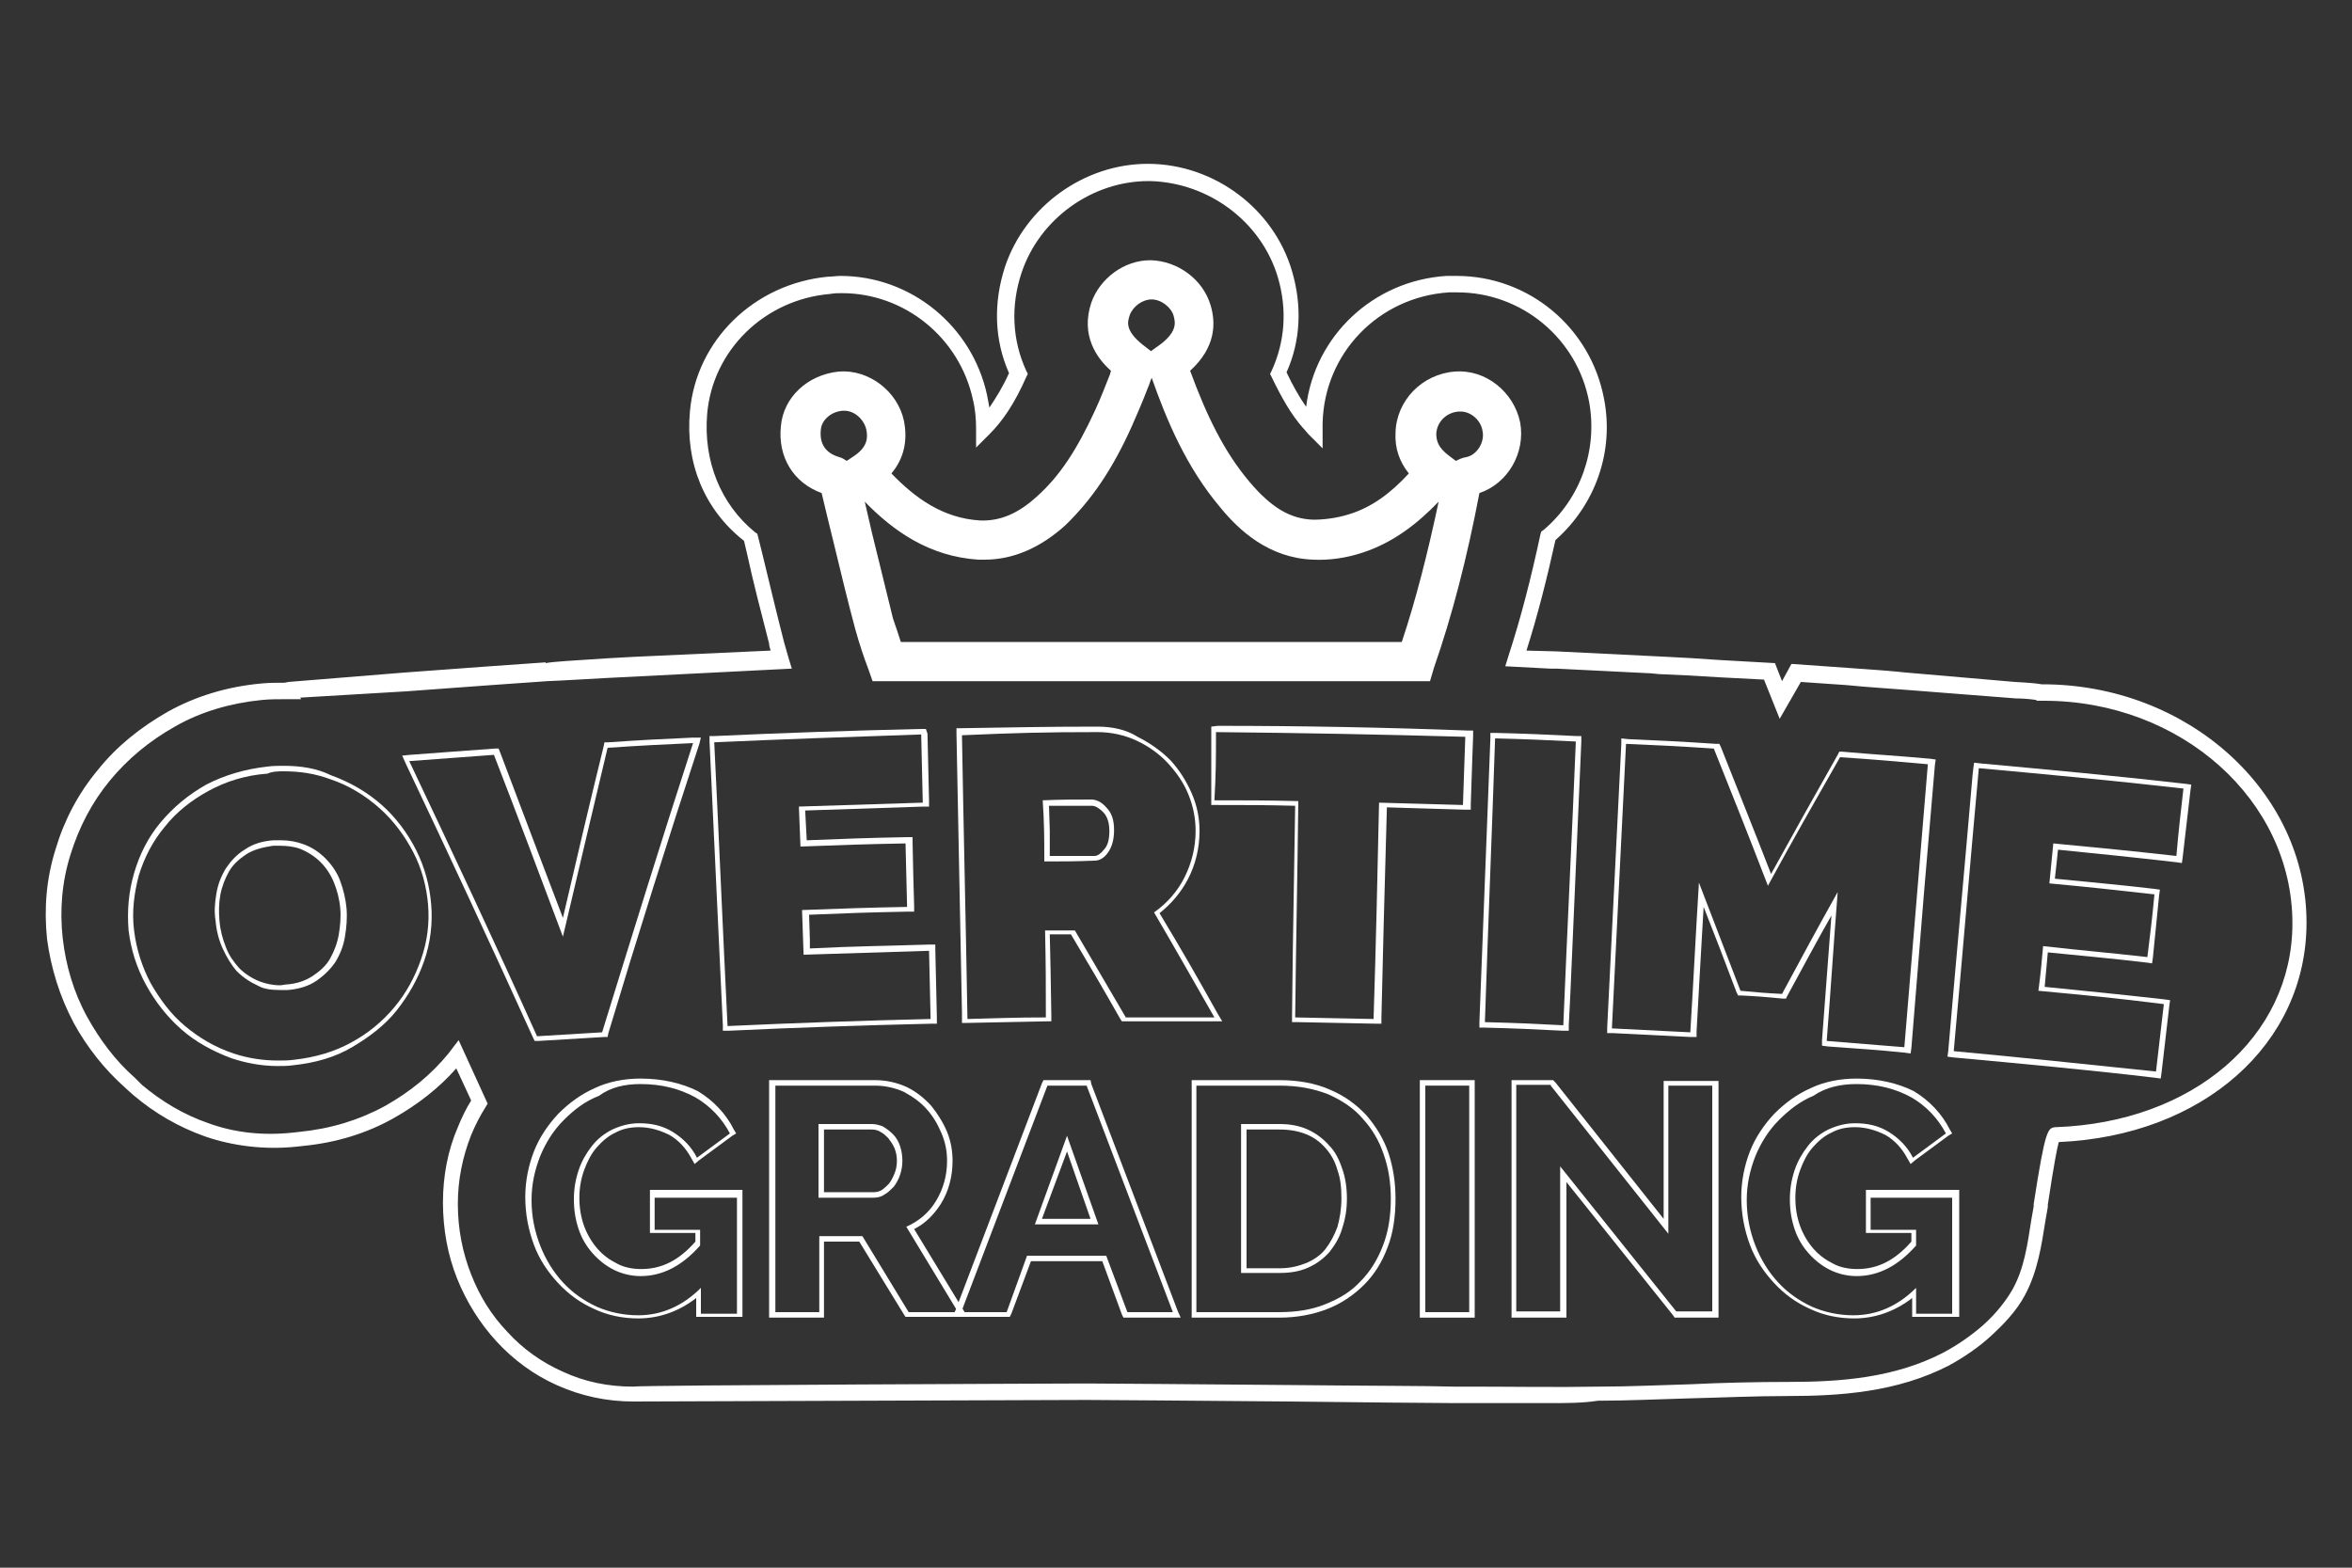
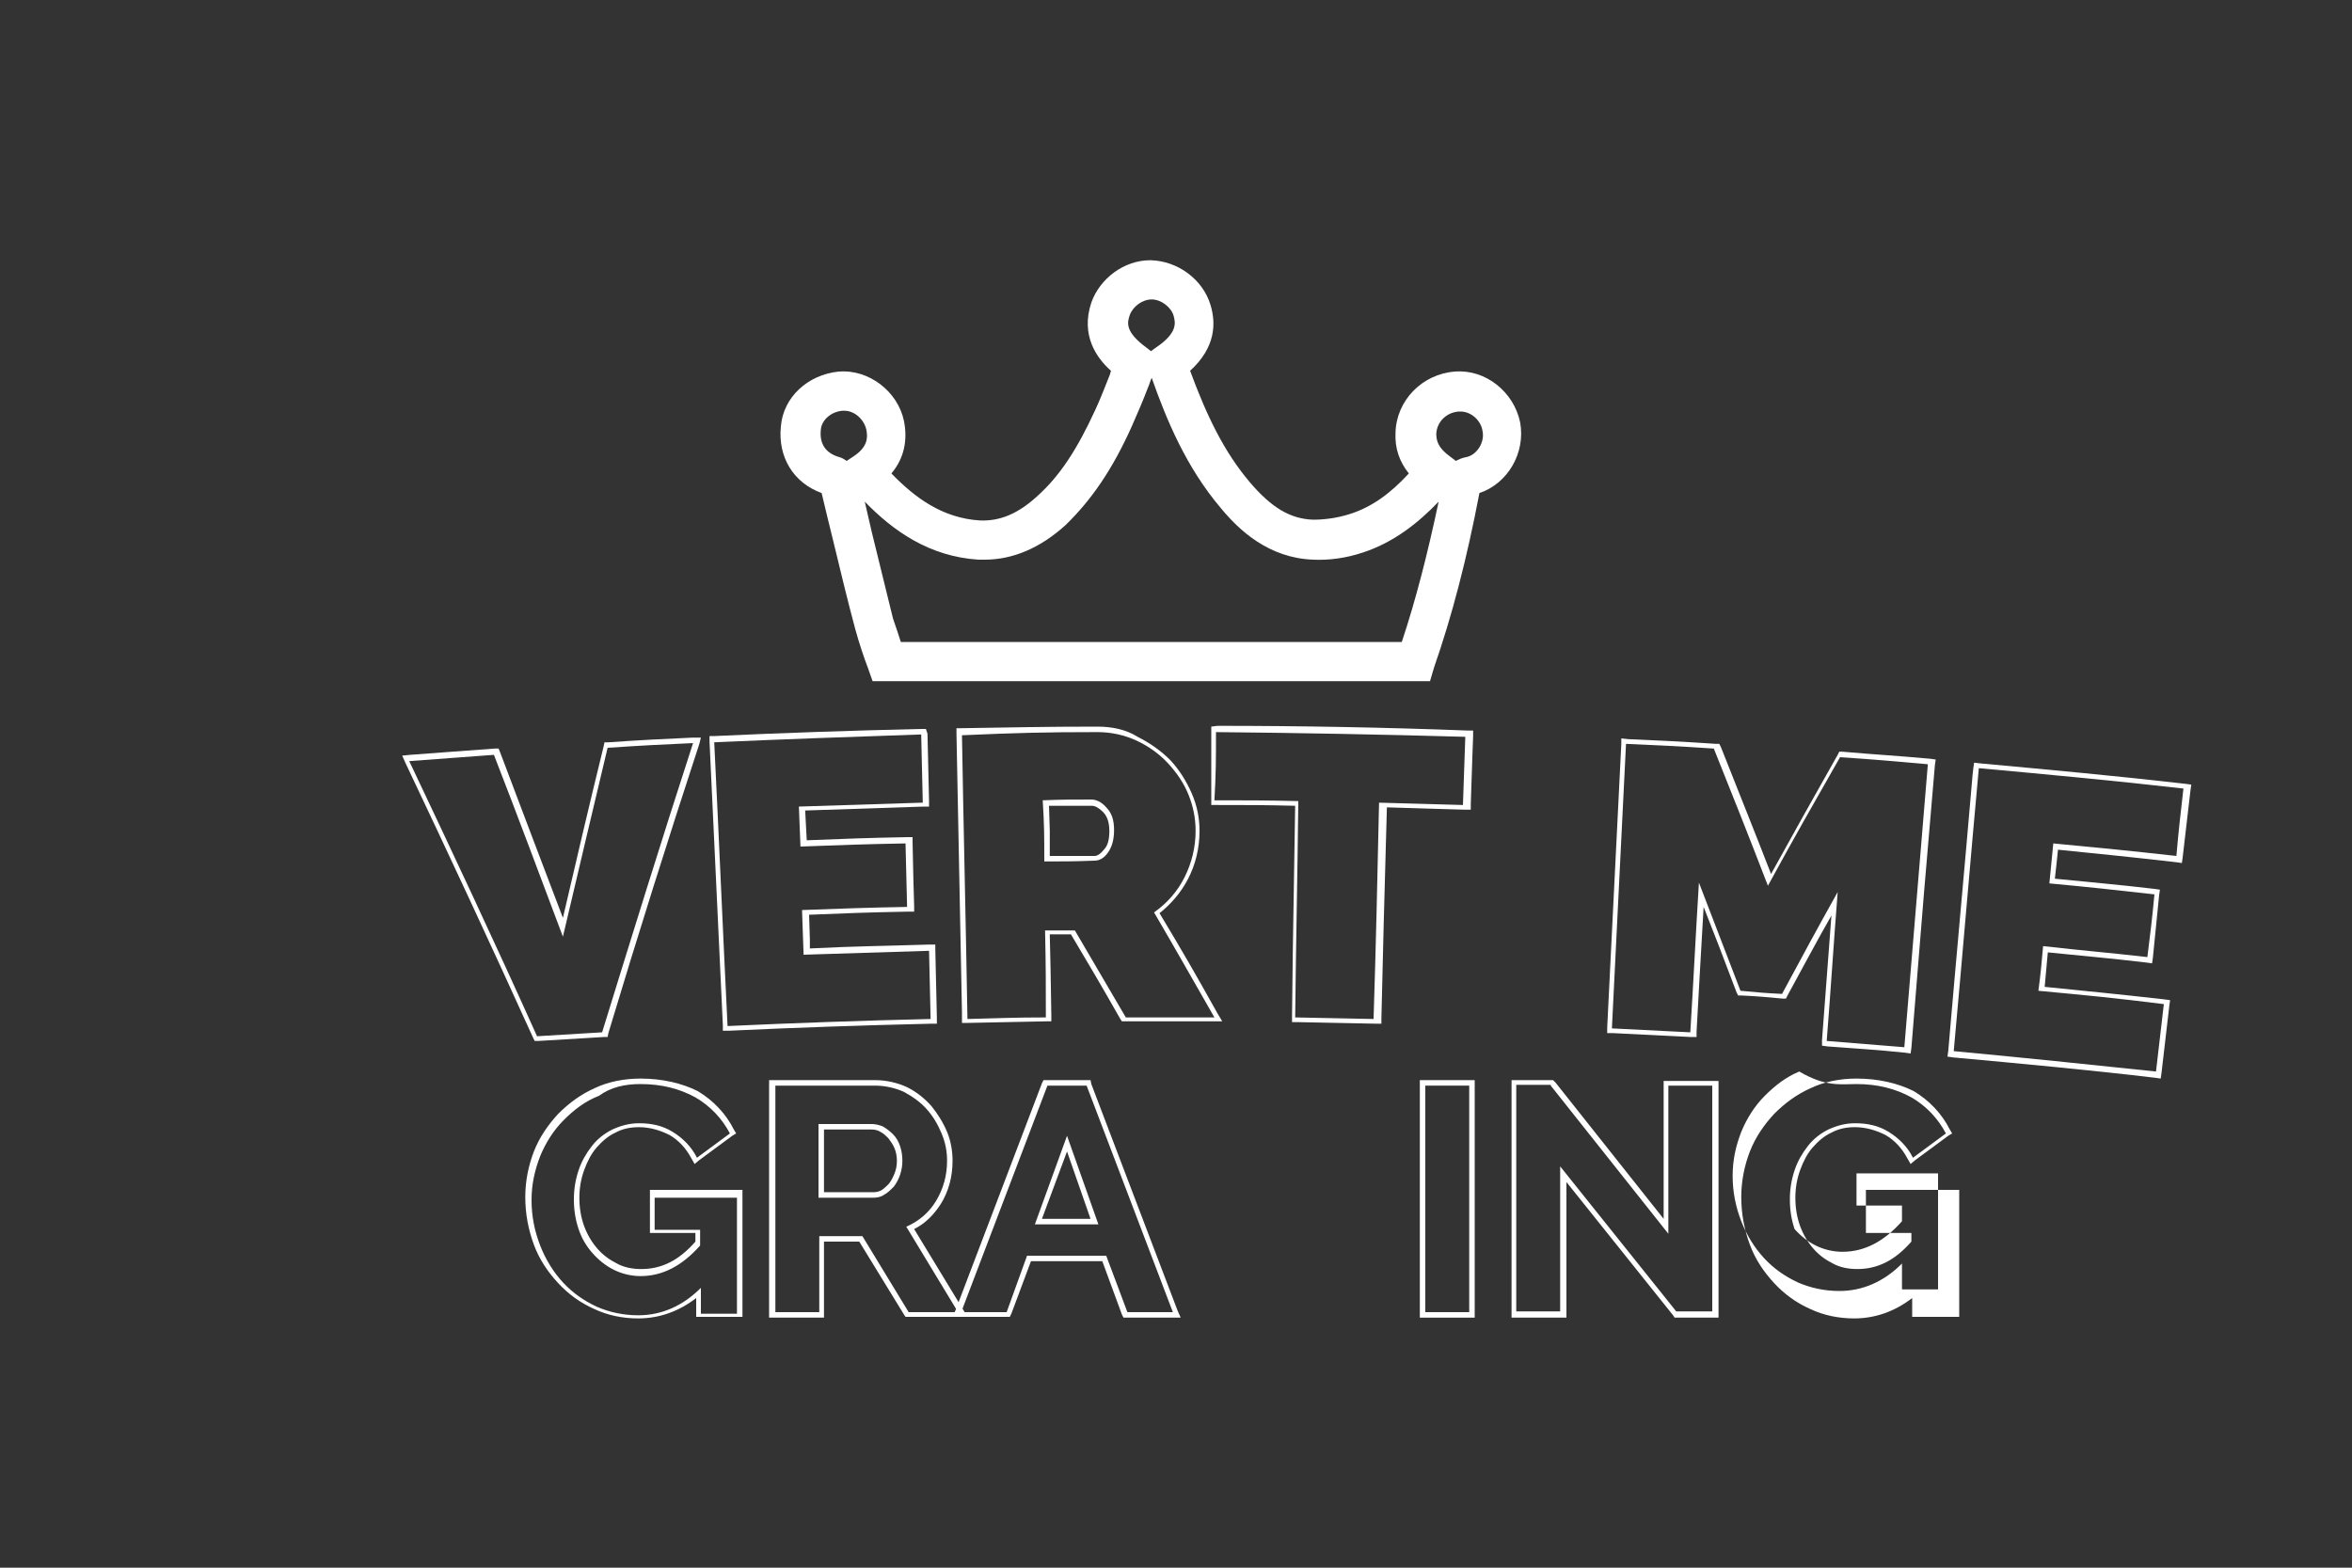
<svg xmlns="http://www.w3.org/2000/svg" version="1.1" id="Layer_2" x="0px" y="0px" viewBox="0 0 300 200" style="enable-background:new 0 0 300 200;" xml:space="preserve">
  <rect x="0" y="0" width="300" height="200" fill="#333333" stroke="none" />
  <style type="text/css"> .st0{fill:#FFFFFF;} </style>
  <g>
    <g>
-       <path class="st0" d="M197.9,179c-3.6,0-7.2,0-10.7,0l-1.9,0c-2.9,0-11.5-0.1-20.7-0.2c-11.9-0.1-24.2-0.2-26-0.2 c-0.6,0-56.9,0.2-57.8,0.2c-3.4,0-6.7-0.7-9.8-2.1c-2.9-1.3-5.5-3.2-7.7-5.6c-2.1-2.3-3.8-5-5-8c-1.2-3-1.8-6.3-1.8-9.7 c0-3.3,0.6-6.6,1.9-9.6c0.5-1.2,1-2.3,1.7-3.4l-1.9-4.1c-2.2,2.5-4.9,4.6-7.9,6.3c-3.5,2-7.5,3.2-11.7,3.6l-0.9,0.1 c-4,0.4-8-0.1-11.5-1.3c-3.4-1.2-6.5-3-9.2-5.3c-0.3-0.3-0.7-0.6-1-0.9c-2.7-2.4-4.9-5.2-6.6-8.3c-1.8-3.4-2.9-7-3.4-10.7 c-0.4-3.9-0.1-7.7,1.1-11.5c1.1-3.7,2.9-7.1,5.4-10.1c2.4-3,5.4-5.4,8.9-7.4c3.6-2,7.6-3.2,11.9-3.6c1-0.1,2-0.1,3-0.1l0.5-0.1 l14.8-1.2c4.3-0.3,6.6-0.5,10.9-0.8l7.1-0.5l0,0.1c1-0.2,3.2-0.3,7.6-0.6l3.6-0.2l17.5-0.8c-0.1-0.3-0.2-0.6-0.2-0.9 c-1-3.9-2-7.7-2.8-11.4l-0.4-1.7C89.8,65,87.4,59,88,52.5c0.8-9.1,8.2-16.3,17.6-17.2c0.5,0,1.1-0.1,1.6-0.1 c9,0,16.8,6.4,18.7,15.2c0.1,0.5,0.2,1.1,0.3,1.6c0.8-1.2,1.7-2.6,2.5-4.4c-1.9-4.3-2-9-0.5-13.6c2.6-7.7,10.1-13.1,18.2-13.1 l0.2,0c8.4,0.1,15.9,5.8,18.2,13.7c1.3,4.4,1.1,8.9-0.7,12.9c0.8,1.7,1.6,3.1,2.5,4.4c1.1-9,8.5-16.1,17.9-16.7c0.4,0,0.9,0,1.3,0 c9.2,0,17.1,6.6,18.8,15.7c1.3,6.7-1.1,13.5-6.2,18c-1.1,5-2.3,9.7-3.7,14.1l3.8,0.1l14.2,0.7l0,0c2,0.1,3.9,0.2,6.6,0.4l7.1,0.4 l0.9,2.3l1.2-2.2l7.1,0.5c2.6,0.2,4.5,0.3,6.5,0.5v0l1,0.1l13.9,1.2c1.9,0.1,2.9,0.2,3.4,0.3l0.1,0c18.6,0,33.7,13.7,33.7,30.4 c0,15.5-13.2,27.2-31.6,28c-0.2,0.7-0.6,2.7-1.4,8l0,0.3c-0.1,0.6-0.2,1.1-0.3,1.7c-0.5,3.2-1,6.5-2.6,9.5 c-1.1,2.1-2.9,3.9-4.2,5.1c-1.6,1.5-3.5,2.8-5.5,3.9c-6.6,3.4-13.8,3.9-20.6,3.9c-4.2,0-8.4,0.2-12.6,0.3 c-3.8,0.1-7.8,0.3-11.6,0.3C201.9,179,199.9,179,197.9,179z M138.6,176.5c1.9,0,14.2,0.1,26.1,0.2c9.1,0.1,17.8,0.1,20.7,0.2 l1.9,0c5.5,0,11.1,0.1,16.7,0c3.9,0,7.8-0.2,11.6-0.3c4.1-0.2,8.4-0.3,12.6-0.3c6.5,0,13.4-0.5,19.6-3.7c1.9-1,3.6-2.2,5.1-3.5 c1.7-1.5,3-3.2,3.8-4.6c1.5-2.7,1.9-5.7,2.4-8.9c0.1-0.6,0.2-1.1,0.3-1.7l0-0.3c1.5-9.7,1.8-9.7,2.8-9.8 c17.5-0.6,30.2-11.5,30.2-26c0-15.7-14.2-28.4-31.7-28.4l-0.9,0l-0.1-0.1c-0.6-0.1-1.7-0.2-2.6-0.2L243,88 c-2.4-0.2-4.5-0.3-7.5-0.6l-5.8-0.4l-2.7,4.7l-2-5l-5.8-0.3c-3.1-0.2-5.1-0.3-7.6-0.4l-1-0.1l0,0l-12.1-0.6l-0.8,0L192,85l0.4-1.3 c1.6-4.9,2.9-10,4.1-15.6l0.1-0.3l0.3-0.2c4.7-4,6.9-10.2,5.8-16.3c-1.5-8.1-8.6-14-16.8-14c-0.4,0-0.7,0-1.1,0 c-9,0.6-15.9,7.8-16.1,16.7c0,0.2,0,0.4,0,0.6l0,2.6l-1.8-1.8c-0.2-0.2-0.4-0.5-0.7-0.8c-1.5-1.7-2.7-3.8-4-6.5l-0.2-0.4l0.2-0.4 c1.7-3.7,2-7.8,0.8-11.9c-2.1-7.1-8.8-12.1-16.3-12.3l-0.2,0c-7.2,0-13.9,4.8-16.2,11.7c-1.4,4.2-1.2,8.6,0.6,12.5l0.2,0.4 l-0.2,0.4c-1.5,3.4-3,5.6-4.7,7.3l-1.7,1.7l0-2.4c0-1.2-0.1-2.5-0.4-3.7c-1.7-7.9-8.7-13.6-16.7-13.6c-0.5,0-1,0-1.5,0.1 c-8.4,0.7-15,7.2-15.7,15.3c-0.5,6,1.7,11.5,6.1,15.1l0.3,0.2l0.6,2.4c0.9,3.7,1.8,7.5,2.8,11.4c0.2,0.7,0.4,1.4,0.6,2.1l0.4,1.3 l-23.7,1.2c0,0-7,0.4-7.5,0.4l-7.1,0.5c-4.3,0.3-6.6,0.5-10.9,0.8L38.3,89l0.1,0.2l-1.6,0l-0.5,0c-0.9,0-1.9,0-2.9,0.1 c-4,0.4-7.8,1.5-11.1,3.4c-3.2,1.8-6,4.1-8.3,6.9c-2.3,2.8-3.9,5.9-5,9.4c-1.1,3.5-1.4,7.1-1,10.7c0.4,3.5,1.4,6.9,3.1,10 c1.6,2.9,3.6,5.6,6.1,7.8c0.3,0.3,0.6,0.6,0.9,0.9c2.5,2.1,5.3,3.8,8.5,4.9c3.3,1.2,6.9,1.6,10.7,1.2l0.9-0.1 c4-0.4,7.6-1.5,10.9-3.3c3.2-1.8,5.9-4,8.1-6.7l1.3-1.7l3.7,8.1l-0.3,0.5c-0.7,1.1-1.3,2.3-1.8,3.5c-1.1,2.8-1.7,5.7-1.7,8.8 c0,3.2,0.6,6.2,1.7,9c1.1,2.8,2.6,5.2,4.6,7.3c2,2.2,4.4,3.9,7.1,5.1c2.8,1.3,5.8,1.9,8.9,1.9C81.7,176.7,138,176.5,138.6,176.5z" />
-     </g>
+       </g>
    <g>
      <g>
        <g>
-           <path class="st0" d="M36.2,98.4c2.1,0,4,0.3,5.9,1c2.4,0.8,4.5,2.1,6.3,3.7c1.8,1.6,3.2,3.5,4.3,5.6c1.1,2.1,1.7,4.4,1.9,6.7 c0.2,2.4-0.1,4.7-0.9,7c-0.8,2.3-1.9,4.3-3.4,6.1c-1.5,1.8-3.3,3.3-5.5,4.5c-2.2,1.2-4.6,1.9-7.3,2.2c-0.7,0.1-1.3,0.1-2,0.1 c-2,0-3.9-0.3-5.7-0.9c-2.4-0.8-4.4-2-6.2-3.5c-1.8-1.5-3.2-3.4-4.4-5.5c-1.1-2.1-1.8-4.3-2.1-6.7c-0.3-2.4,0-4.7,0.6-7 c0.7-2.3,1.8-4.4,3.3-6.2c1.5-1.9,3.4-3.4,5.6-4.6c2.2-1.2,4.7-2,7.5-2.2C34.8,98.4,35.5,98.4,36.2,98.4 M35.7,126.3 c0.3,0,0.7,0,1,0c1.4-0.1,2.7-0.5,3.7-1.2c1-0.7,1.8-1.5,2.4-2.4c0.6-1,1-2,1.2-3.2c0.2-1.2,0.3-2.4,0.2-3.6 c-0.1-1.2-0.4-2.4-0.8-3.5c-0.4-1.1-1.1-2.1-1.9-2.9c-0.8-0.8-1.7-1.4-2.8-1.8c-0.8-0.3-1.8-0.5-2.8-0.5c-0.3,0-0.7,0-1,0 c-1.5,0.1-2.7,0.5-3.7,1.2c-1,0.6-1.8,1.5-2.4,2.4c-0.6,1-1,2-1.2,3.2c-0.2,1.2-0.3,2.3-0.1,3.5c0.1,1.2,0.4,2.4,0.9,3.5 c0.5,1.1,1.1,2.1,1.8,2.9c0.8,0.8,1.7,1.4,2.8,1.9C33.7,126.2,34.7,126.3,35.7,126.3 M36.2,97.7c-0.7,0-1.4,0-2.1,0.1 c-2.8,0.3-5.5,1.1-7.8,2.3c-2.3,1.3-4.2,2.9-5.8,4.8c-1.6,1.9-2.7,4.1-3.4,6.5c-0.7,2.4-0.9,4.8-0.7,7.3c0.3,2.4,1,4.7,2.2,6.9 c1.2,2.2,2.7,4.1,4.5,5.7c1.8,1.6,4,2.8,6.4,3.7c1.8,0.6,3.8,1,5.9,1c0.7,0,1.3,0,2-0.1c2.8-0.3,5.3-1,7.5-2.3 c2.2-1.3,4.2-2.8,5.7-4.7c1.5-1.9,2.7-4,3.5-6.3c0.8-2.3,1.1-4.8,0.9-7.2c-0.2-2.4-0.8-4.7-1.9-6.9c-1.1-2.2-2.6-4.2-4.4-5.8 c-1.8-1.6-4-2.9-6.5-3.8C40.4,98,38.3,97.7,36.2,97.7L36.2,97.7z M35.7,125.7c-0.9,0-1.8-0.2-2.6-0.5c-1-0.4-1.9-1-2.6-1.7 c-0.7-0.8-1.3-1.6-1.7-2.7c-0.4-1-0.7-2.1-0.8-3.3c-0.1-1.1-0.1-2.2,0.1-3.3c0.2-1.1,0.6-2.1,1.1-3c0.5-0.9,1.3-1.6,2.2-2.2 c0.9-0.6,2.1-0.9,3.4-1.1c0.3,0,0.6,0,0.9,0c0.9,0,1.8,0.1,2.6,0.4c1,0.4,1.9,1,2.6,1.7c0.7,0.7,1.3,1.6,1.7,2.6 c0.4,1,0.7,2.1,0.8,3.3c0.1,1.1,0,2.2-0.2,3.4c-0.2,1.1-0.6,2.1-1.1,3c-0.5,0.9-1.3,1.6-2.2,2.2c-0.9,0.6-2,1-3.4,1.1 C36.3,125.6,36,125.7,35.7,125.7L35.7,125.7z" />
-         </g>
+           </g>
        <g>
          <path class="st0" d="M88.4,94.8c-4,12.3-7.8,24.6-11.6,36.9c-3.3,0.2-5,0.3-8.3,0.5c-5.3-11.8-10.8-23.5-16.3-35.1 c4.3-0.3,6.5-0.5,10.8-0.8c3,7.7,5.9,15.5,8.8,23.2c1.9-8.1,3.8-16.1,5.7-24.1C82,95.1,84.1,95,88.4,94.8 M89.4,94.1l-1,0 c-4.3,0.2-6.5,0.3-10.8,0.6l-0.5,0L77,95.2c-1.8,7.3-3.5,14.6-5.2,21.9c-2.7-7.1-5.4-14.2-8-21.1l-0.2-0.5l-0.5,0 c-4.4,0.3-6.5,0.5-10.8,0.8l-1,0.1l0.4,0.9c5.5,11.6,11,23.4,16.3,35.1l0.2,0.4l0.5,0c3.3-0.2,5-0.3,8.3-0.5l0.5,0l0.1-0.5 c3.7-12.3,7.6-24.7,11.6-36.9L89.4,94.1L89.4,94.1z" />
        </g>
        <g>
          <path class="st0" d="M117.5,93.7c0.1,3.5,0.1,5.2,0.2,8.7c-6.3,0.2-9.5,0.3-15.8,0.5c0.1,2,0.1,3.1,0.2,5.1 c5.4-0.2,8.1-0.3,13.4-0.4c0.1,3.2,0.1,4.8,0.2,8.1c-5.3,0.1-8,0.2-13.4,0.4c0.1,2.3,0.1,3.4,0.2,5.7c6.4-0.2,9.6-0.3,16-0.5 c0.1,3.5,0.1,5.2,0.2,8.7c-8.6,0.2-17.2,0.5-25.9,0.9c-0.6-12.1-1.1-24.1-1.7-36.2C100,94.3,108.7,94,117.5,93.7 M118.1,93 l-0.7,0c-8.7,0.2-17.6,0.5-26.2,0.9l-0.7,0l0,0.7l1.7,36.2l0,0.7l0.7,0c8.5-0.4,17.2-0.7,25.9-0.9l0.7,0l0-0.7l-0.1-4.4 l-0.1-4.3l0-0.7l-0.7,0c-6.2,0.2-9.4,0.2-15.3,0.5l0-1.1l-0.1-3.2c4.8-0.2,7.5-0.3,12.7-0.4l0.7,0l0-0.7l-0.1-3.5l-0.1-4.6 l0-0.7l-0.7,0c-5.2,0.1-7.8,0.2-12.8,0.4l-0.1-1.9l-0.1-1.9c5.9-0.2,9-0.3,15.1-0.5l0.7,0l0-0.7l-0.1-4.3l-0.1-4.3L118.1,93 L118.1,93z" />
        </g>
        <g>
          <path class="st0" d="M140,93.4c1.8,0,3.5,0.4,5,1.1c1.5,0.7,2.9,1.7,4,2.9c1.1,1.2,2,2.5,2.6,4c0.6,1.5,0.9,3,0.9,4.6 c0,2.1-0.5,4.1-1.4,5.9c-0.9,1.8-2.2,3.3-3.9,4.5c3.1,5.3,4.6,8,7.7,13.4c-2.9,0-4.9,0-7.2,0c-1.2,0-2.5,0-4.1,0 c-2.6-4.4-3.9-6.7-6.5-11.1c-1.5,0-2.3,0-3.8,0c0.1,4.5,0.1,6.7,0.1,11.1c-4,0-6,0.1-10,0.2c-0.2-12.1-0.5-24.2-0.7-36.2 C129.6,93.5,133.1,93.4,140,93.4C140,93.4,140,93.4,140,93.4 M133.2,109.9c2.6,0,3.8,0,6.4-0.1c0.6,0,1.2-0.3,1.7-1 c0.5-0.7,0.8-1.6,0.8-2.9c0-1.3-0.3-2.2-1-2.9c-0.6-0.7-1.3-1-1.9-1c0,0,0,0,0,0c-2.5,0-3.7,0-6.2,0.1 C133.2,105.2,133.2,106.8,133.2,109.9 M140,92.7L140,92.7c-7,0-10.4,0.1-17.3,0.2l-0.7,0l0,0.7l0.7,35.6l0,0.6l0,0.7l0.7,0 c4-0.1,6-0.1,10-0.2l0.7,0l0-0.7l-0.1-6l-0.1-4.4c1,0,1.7,0,2.7,0c2.5,4.2,3.8,6.4,6.3,10.8l0.2,0.3l0.4,0c1.6,0,2.9,0,4.1,0 c2.3,0,4.2,0,7.1,0l1.2,0l-0.6-1c-2.9-5.2-4.4-7.8-7.4-12.8c1.5-1.2,2.7-2.6,3.6-4.3c1-1.9,1.5-4,1.5-6.2c0-1.6-0.3-3.2-1-4.8 c-0.7-1.6-1.6-3-2.7-4.2c-1.2-1.2-2.6-2.2-4.2-3C143.7,93.1,141.9,92.7,140,92.7L140,92.7z M133.8,102.8c2,0,3.3,0,5.5,0 c0.4,0,0.9,0.3,1.4,0.8c0.5,0.5,0.8,1.3,0.8,2.4c0,1.1-0.2,1.9-0.7,2.4c-0.4,0.5-0.8,0.8-1.2,0.8c-2.3,0-3.6,0-5.7,0l0-3.2 L133.8,102.8L133.8,102.8z" />
        </g>
        <g>
          <path class="st0" d="M155.1,93.4c10.6,0.1,21.2,0.3,31.8,0.6c-0.1,3.5-0.2,5.2-0.3,8.7c-4.3-0.1-6.4-0.2-10.7-0.3 c-0.2,9.2-0.4,18.4-0.7,27.6c-4-0.1-6-0.1-10-0.2c0.1-9.2,0.3-18.4,0.4-27.6c-4.3-0.1-6.4-0.1-10.7-0.1 C155.1,98.6,155.1,96.9,155.1,93.4 M154.5,92.7l0,0.7l0,4.3l0,4.3l0,0.7l0.7,0c4,0,6.1,0,10,0.1l-0.3,18.5l-0.1,8.4l0,0.7l0.7,0 c4,0.1,6,0.1,10,0.2l0.7,0l0-0.7l0.3-12.3l0.4-14.6c3.8,0.1,6,0.2,10,0.3l0.7,0l0-0.7l0.2-6l0.1-2.7l0-0.7l-0.7,0 c-10.5-0.4-21.2-0.6-31.9-0.6L154.5,92.7L154.5,92.7z" />
        </g>
        <g>
-           <path class="st0" d="M190.7,94.2c4.1,0.1,6.2,0.2,10.3,0.4c-0.5,12.1-1.1,24.1-1.6,36.2c-4-0.2-6-0.3-10-0.4 C189.8,118.3,190.3,106.2,190.7,94.2 M190.1,93.5l0,0.7l-0.7,18.1l-0.7,18.1l0,0.7l0.7,0c4,0.1,6,0.2,10,0.4l0.7,0l0-0.7l0.2-4 l1.4-32.2l0-0.7l-0.7,0c-4.1-0.2-6.2-0.3-10.3-0.4L190.1,93.5L190.1,93.5z" />
-         </g>
+           </g>
        <g>
          <path class="st0" d="M207.4,94.9c4.5,0.2,6.7,0.3,11.2,0.6c2.8,7,4.2,10.5,6.9,17.5c3.6-6.6,5.5-9.9,9.2-16.4 c4.5,0.3,6.7,0.5,11.2,0.9c-1,12-2,24.1-3,36.1c-4-0.3-6-0.5-9.9-0.8c0.5-6.3,0.9-12.7,1.4-19c-2.9,5.2-4.3,7.8-7.1,13 c-2.1-0.1-3.2-0.2-5.3-0.4c-2.1-5.5-3.2-8.3-5.3-13.8c-0.4,6.4-0.7,12.7-1.1,19.1c-4-0.2-6-0.3-10-0.5 C206.2,119,206.8,107,207.4,94.9 M206.8,94.2l0,0.7l-1.2,24.1l-0.6,12.1l0,0.7l0.7,0c4,0.2,6,0.3,10,0.5l0.7,0l0-0.7l0.4-7.2 l0.5-8.7c1.5,3.8,2.5,6.4,4.2,10.9l0.2,0.4l0.4,0c2.1,0.1,3.2,0.2,5.3,0.4l0.4,0l0.2-0.4c2.3-4.2,3.6-6.7,5.6-10.2l-1.2,15.9 l0,0.7l0.7,0.1c4,0.3,6,0.4,9.9,0.8l0.7,0.1l0.1-0.7l1.6-19.7l1.4-16.4l0.1-0.7l-0.7-0.1c-4.4-0.4-6.6-0.5-11.2-0.9l-0.4,0 l-0.2,0.4c-3.5,6.2-5.3,9.4-8.5,15.2c-2.4-6.2-3.8-9.6-6.4-16.2l-0.2-0.4l-0.4,0c-4.5-0.3-6.7-0.4-11.2-0.6L206.8,94.2 L206.8,94.2z" />
        </g>
        <g>
          <path class="st0" d="M252.4,98c8.7,0.8,17.4,1.6,26.1,2.6c-0.4,3.5-0.6,5.2-0.9,8.6c-6.3-0.7-9.4-1-15.7-1.6 c-0.2,2-0.3,3-0.5,5.1c5.4,0.5,8,0.8,13.4,1.4c-0.3,3.2-0.5,4.8-0.9,8c-5.3-0.6-8-0.8-13.3-1.4c-0.2,2.3-0.3,3.4-0.6,5.7 c6.4,0.6,9.6,0.9,16,1.7c-0.4,3.5-0.6,5.2-1,8.6c-8.6-0.9-17.2-1.8-25.8-2.6C250.3,122.1,251.3,110,252.4,98 M251.8,97.3 l-0.1,0.7l-0.1,0.9c-1,11.7-2.1,23.5-3.1,35.2l-0.1,0.7l0.7,0.1c8.7,0.8,17.4,1.6,25.8,2.6l0.7,0.1l0.1-0.7l0.5-4.3l0.5-4.3 l0.1-0.7l-0.7-0.1c-6.2-0.7-9.4-1-15.3-1.6l0.2-2.2l0.2-2.2c4.9,0.5,7.5,0.7,12.6,1.3l0.7,0.1l0.1-0.7l0.4-4l0.4-4l0.1-0.7 l-0.7-0.1c-5.1-0.6-7.8-0.8-12.7-1.3l0.2-1.8l0.2-1.9c5.9,0.6,9,0.9,15.1,1.6l0.7,0.1l0.1-0.7l0.5-4.3l0.5-4.3l0.1-0.7l-0.7-0.1 c-8.7-1-17.4-1.8-26.1-2.6L251.8,97.3L251.8,97.3z" />
        </g>
      </g>
    </g>
    <g>
      <g>
        <path class="st0" d="M182.4,86.9h-71.1l-0.6-1.7c-0.5-1.3-1.1-3.1-1.6-4.9c-1-3.7-1.9-7.5-2.8-11.2c-0.5-2-1-4.1-1.5-6.2 c-3.6-1.3-5.6-4.6-5.2-8.5c0.3-3.7,3.4-6.6,7.4-7c3.8-0.3,7.5,2.5,8.3,6.3c0.5,2.5,0,4.8-1.6,6.7c3,3.1,6.5,5.7,11.3,6 c2.6,0.1,4.9-0.9,7.3-3.1c2.9-2.6,5.1-6,7.4-11c0.7-1.5,1.3-3.1,1.9-4.6c0-0.1,0.1-0.3,0.1-0.4c-1.8-1.6-3.9-4.5-2.5-8.7 c1.1-3.1,4.2-5.4,7.5-5.4l0.1,0c3.4,0.1,6.6,2.4,7.6,5.7c0.7,2.3,0.7,5.4-2.6,8.4c2.1,5.7,4.3,10.3,7.6,14.2 c2.8,3.3,5.2,4.7,8.1,4.8c1.4,0,3-0.2,4.6-0.7c2.9-0.9,5.3-2.7,7.6-5.2c-1.2-1.5-1.8-3.2-1.7-5.2c0.1-4.1,3.4-7.5,7.6-7.8 c3.9-0.3,7.5,2.6,8.3,6.5c0.7,3.9-1.6,7.8-5.2,9c-1.6,8.4-3.5,15.7-5.8,22.3L182.4,86.9z M114.9,81.9h63.9 c1.8-5.4,3.3-11.3,4.7-17.9c-2.6,2.7-5.7,5.2-9.7,6.5c-2.1,0.7-4.3,1-6.3,0.9c-5.7-0.2-9.5-3.8-11.8-6.6 c-4.4-5.2-6.9-11.2-8.8-16.6c-0.2,0.4-0.3,0.9-0.5,1.3c-0.6,1.6-1.3,3.2-2,4.8c-2.5,5.6-5.2,9.5-8.5,12.7 c-3.2,2.9-6.7,4.4-10.3,4.4c-0.3,0-0.5,0-0.8,0c-6.3-0.4-10.9-3.7-14.5-7.4c0.3,1.3,0.6,2.6,0.9,3.9c0.9,3.6,1.8,7.4,2.7,11 C114.3,80,114.6,81,114.9,81.9z M107.7,52.4c-0.1,0-0.1,0-0.2,0c-1.5,0.1-2.7,1.2-2.8,2.4c-0.2,1.8,0.6,3,2.3,3.5 c0.4,0.1,0.7,0.3,1,0.5l0.9-0.6c1.8-1.2,1.8-2.4,1.6-3.4C110.2,53.5,109,52.4,107.7,52.4z M186.3,52.5c-0.1,0-0.1,0-0.2,0 c-1.6,0.1-2.8,1.3-2.9,2.8c0,0.9,0.2,1.8,1.7,2.9l0.8,0.6c0.4-0.2,0.8-0.4,1.4-0.5c1.3-0.3,2.3-1.9,2-3.3 C188.9,53.6,187.6,52.5,186.3,52.5z M146.9,38.2c-1.2,0-2.4,0.9-2.8,2c-0.3,0.9-0.7,2.1,2.2,4.2l0.5,0.4l0.7-0.5 c2.8-1.9,2.4-3.2,2.2-4C149.4,39.2,148.1,38.2,146.9,38.2L146.9,38.2z" />
      </g>
    </g>
    <g>
      <g>
        <path class="st0" d="M81.7,138.3c2.7,0,5,0.6,7,1.7c1.9,1.1,3.4,2.7,4.4,4.6l-4.2,3.1c-0.7-1.4-1.8-2.5-3.1-3.3 c-1.3-0.8-2.7-1.1-4.3-1.1c-1.2,0-2.3,0.3-3.4,0.8c-1,0.5-1.9,1.2-2.6,2.1c-0.7,0.9-1.3,1.9-1.7,3.1c-0.4,1.2-0.6,2.4-0.6,3.7 c0,1.4,0.2,2.6,0.6,3.8c0.4,1.2,1,2.2,1.8,3.1c0.8,0.9,1.7,1.6,2.7,2.1c1,0.5,2.2,0.8,3.4,0.8c2.8,0,5.3-1.3,7.6-3.9v-2h-5.8 v-4.1H94v14.8h-4.6v-3.3c-2.3,2.3-5,3.5-8,3.5c-1.9,0-3.7-0.4-5.3-1.1c-1.7-0.8-3.1-1.8-4.3-3.1c-1.2-1.3-2.2-2.9-2.9-4.7 c-0.7-1.8-1.1-3.7-1.1-5.8c0-2,0.4-3.8,1.1-5.6c0.7-1.7,1.7-3.3,3-4.6c1.3-1.3,2.7-2.4,4.5-3.1C77.9,138.7,79.7,138.3,81.7,138.3 M81.7,137.6c-2.1,0-4.1,0.4-5.8,1.2c-1.8,0.8-3.3,1.9-4.7,3.3c-1.3,1.4-2.4,3-3.1,4.8c-0.7,1.8-1.1,3.8-1.1,5.8 c0,2.2,0.4,4.2,1.1,6.1c0.7,1.9,1.8,3.5,3.1,4.9c1.3,1.4,2.8,2.5,4.6,3.3c1.7,0.8,3.6,1.2,5.6,1.2c2.7,0,5.2-0.9,7.4-2.6v1.7v0.7 h0.7H94h0.7v-0.7v-14.8v-0.7H94H83.6h-0.7v0.7v4.1v0.7h0.7h5.1v1.1c-2.1,2.4-4.3,3.5-6.9,3.5c-1.1,0-2.2-0.2-3.1-0.7 c-1-0.5-1.8-1.1-2.5-1.9c-0.7-0.8-1.3-1.8-1.7-2.9c-0.4-1.1-0.6-2.3-0.6-3.6c0-1.2,0.2-2.4,0.6-3.5c0.4-1.1,0.9-2.1,1.6-2.9 c0.7-0.8,1.5-1.5,2.4-1.9c0.9-0.5,1.9-0.7,3-0.7c1.4,0,2.7,0.4,3.9,1c1.2,0.7,2.1,1.7,2.8,3l0.4,0.7l0.6-0.5l4.2-3.1l0.5-0.3 l-0.3-0.5c-1-2-2.6-3.7-4.6-4.9C87,138.2,84.5,137.6,81.7,137.6L81.7,137.6z" />
      </g>
      <g>
        <path class="st0" d="M111.6,138.5c1.3,0,2.6,0.3,3.7,0.8c1.1,0.6,2.1,1.3,2.9,2.2c0.8,0.9,1.4,1.9,1.9,3.1 c0.5,1.2,0.7,2.3,0.7,3.5c0,1.9-0.5,3.6-1.4,5.1c-0.9,1.5-2.2,2.6-3.8,3.3l6.6,10.9h-6.3l-5.9-9.7h-5.5v9.7h-5.6v-28.9H111.6 M104.4,152.8h7c0.5,0,1-0.1,1.4-0.4c0.4-0.2,0.8-0.6,1.2-1c0.3-0.4,0.6-0.9,0.8-1.5c0.2-0.6,0.3-1.2,0.3-1.8 c0-0.7-0.1-1.3-0.3-1.9c-0.2-0.6-0.5-1.1-0.9-1.5c-0.4-0.4-0.8-0.7-1.3-1c-0.5-0.2-1-0.3-1.4-0.3h-6.8V152.8 M111.6,137.8H98.8 h-0.7v0.7v28.9v0.7h0.7h5.6h0.7v-0.7v-9h4.5l5.7,9.3l0.2,0.3h0.4h6.3h1.2l-0.6-1l-6.2-10.2c1.4-0.7,2.5-1.8,3.4-3.2 c1-1.6,1.5-3.5,1.5-5.5c0-1.2-0.2-2.5-0.7-3.7c-0.5-1.2-1.2-2.3-2-3.3c-0.9-1-1.9-1.8-3.1-2.4C114.4,138.1,113,137.8,111.6,137.8 L111.6,137.8z M105.1,144.1h6.1c0.4,0,0.8,0.1,1.1,0.3c0.4,0.2,0.7,0.5,1,0.8c0.3,0.4,0.6,0.8,0.8,1.3c0.2,0.5,0.3,1,0.3,1.6 c0,0.6-0.1,1.1-0.3,1.6c-0.2,0.5-0.4,0.9-0.7,1.3c-0.3,0.3-0.6,0.6-0.9,0.8c-0.3,0.2-0.7,0.3-1.1,0.3h-6.3V144.1L105.1,144.1z" />
      </g>
      <g>
        <path class="st0" d="M138.6,138.5l11,28.9h-5.8l-2.7-7.2H131l-2.6,7.2h-5.8l11-28.9H138.6 M132,156.2h8.1l-4-11.3L132,156.2 M139.1,137.8h-0.5h-5h-0.5l-0.2,0.4l-11,28.9l-0.4,0.9h1h5.8h0.5l0.2-0.4l2.5-6.7h9.1l2.5,6.8l0.2,0.4h0.5h5.8h1l-0.4-0.9 l-11-28.9L139.1,137.8L139.1,137.8z M132.9,155.5l3.2-8.6l3,8.6H132.9L132.9,155.5z" />
      </g>
      <g>
-         <path class="st0" d="M163.2,138.5c2.4,0,4.4,0.4,6.2,1.1c1.8,0.8,3.3,1.8,4.4,3.1c1.2,1.3,2.1,2.8,2.7,4.6 c0.6,1.7,0.9,3.6,0.9,5.6c0,2.2-0.3,4.2-1,6c-0.7,1.8-1.6,3.3-2.9,4.6c-1.2,1.3-2.7,2.2-4.5,2.9c-1.7,0.7-3.7,1-5.9,1h-10.5 v-28.9H163.2 M158.3,162.4h4.9c1.4,0,2.6-0.2,3.7-0.7c1.1-0.5,2-1.2,2.7-2c0.7-0.9,1.3-1.9,1.6-3c0.4-1.2,0.6-2.4,0.6-3.8 c0-1.4-0.2-2.7-0.6-3.8c-0.4-1.2-0.9-2.2-1.7-3c-0.7-0.8-1.6-1.5-2.7-2c-1.1-0.5-2.3-0.7-3.6-0.7h-4.9V162.4 M163.2,137.8h-10.5 H152v0.7v28.9v0.7h0.7h10.5c2.2,0,4.3-0.4,6.1-1.1c1.8-0.7,3.4-1.8,4.7-3.1c1.3-1.3,2.3-2.9,3-4.8c0.7-1.8,1-3.9,1-6.2 c0-2-0.3-4-0.9-5.8c-0.6-1.8-1.6-3.4-2.8-4.8c-1.3-1.4-2.8-2.5-4.7-3.3C167.8,138.2,165.6,137.8,163.2,137.8L163.2,137.8z M159,144.1h4.2c1.3,0,2.4,0.2,3.4,0.6c1,0.4,1.8,1,2.5,1.8c0.7,0.8,1.2,1.7,1.5,2.8c0.4,1.1,0.5,2.3,0.5,3.6 c0,1.3-0.2,2.5-0.5,3.6c-0.4,1.1-0.9,2-1.5,2.8c-0.6,0.8-1.5,1.4-2.4,1.8c-1,0.4-2.1,0.7-3.4,0.7H159V144.1L159,144.1z" />
-       </g>
+         </g>
      <g>
        <path class="st0" d="M187.4,138.5v28.9h-5.6v-28.9H187.4 M188.1,137.8h-0.7h-5.6h-0.7v0.7v28.9v0.7h0.7h5.6h0.7v-0.7v-28.9V137.8 L188.1,137.8z" />
      </g>
      <g>
        <path class="st0" d="M197.8,138.5l15,18.9v-18.9h5.6v28.8h-4.6l-14.8-18.5v18.5h-5.6v-28.9H197.8 M198.1,137.8h-0.3h-4.3h-0.7 v0.7v28.9v0.7h0.7h5.6h0.7v-0.7v-16.6l13.6,17l0.2,0.3h0.3h4.6h0.7v-0.7v-28.8v-0.7h-0.7h-5.6h-0.7v0.7v16.9l-13.8-17.4 L198.1,137.8L198.1,137.8z" />
      </g>
      <g>
-         <path class="st0" d="M236.8,138.3c2.7,0,5,0.6,7,1.7c1.9,1.1,3.4,2.7,4.4,4.6l-4.2,3.1c-0.7-1.4-1.8-2.5-3.1-3.3 c-1.3-0.8-2.7-1.1-4.3-1.1c-1.2,0-2.3,0.3-3.4,0.8c-1,0.5-1.9,1.2-2.6,2.1c-0.7,0.9-1.3,1.9-1.7,3.1c-0.4,1.2-0.6,2.4-0.6,3.7 c0,1.4,0.2,2.6,0.6,3.8c0.4,1.2,1,2.2,1.8,3.1c0.8,0.9,1.7,1.6,2.7,2.1c1,0.5,2.2,0.8,3.4,0.8c2.8,0,5.3-1.3,7.6-3.9v-2h-5.8 v-4.1h10.4v14.8h-4.6v-3.3c-2.3,2.3-5,3.5-8,3.5c-1.9,0-3.7-0.4-5.3-1.1c-1.7-0.8-3.1-1.8-4.3-3.1c-1.2-1.3-2.2-2.9-2.9-4.7 c-0.7-1.8-1.1-3.7-1.1-5.8c0-2,0.4-3.8,1.1-5.6c0.7-1.7,1.7-3.3,3-4.6c1.3-1.3,2.7-2.4,4.4-3.1 C232.9,138.7,234.8,138.3,236.8,138.3 M236.8,137.6c-2.1,0-4.1,0.4-5.8,1.2c-1.8,0.8-3.3,1.9-4.7,3.3c-1.3,1.4-2.4,3-3.1,4.8 c-0.7,1.8-1.1,3.8-1.1,5.8c0,2.2,0.4,4.2,1.1,6.1c0.7,1.9,1.8,3.5,3.1,4.9c1.3,1.4,2.8,2.5,4.6,3.3c1.7,0.8,3.6,1.2,5.6,1.2 c2.7,0,5.2-0.9,7.4-2.6v1.7v0.7h0.7h4.6h0.7v-0.7v-14.8v-0.7h-0.7h-10.4H238v0.7v4.1v0.7h0.7h5.1v1.1c-2.1,2.4-4.3,3.5-6.9,3.5 c-1.1,0-2.2-0.2-3.1-0.7c-1-0.5-1.8-1.1-2.5-1.9c-0.7-0.8-1.3-1.8-1.7-2.9c-0.4-1.1-0.6-2.3-0.6-3.6c0-1.2,0.2-2.4,0.6-3.5 c0.4-1.1,0.9-2.1,1.6-2.9c0.7-0.8,1.5-1.5,2.4-1.9c0.9-0.5,1.9-0.7,3-0.7c1.4,0,2.7,0.4,3.9,1c1.2,0.7,2.1,1.7,2.8,3l0.4,0.7 l0.6-0.5l4.2-3.1l0.5-0.3l-0.3-0.5c-1-2-2.6-3.7-4.6-4.9C242.1,138.2,239.6,137.6,236.8,137.6L236.8,137.6z" />
+         <path class="st0" d="M236.8,138.3c2.7,0,5,0.6,7,1.7c1.9,1.1,3.4,2.7,4.4,4.6l-4.2,3.1c-0.7-1.4-1.8-2.5-3.1-3.3 c-1.3-0.8-2.7-1.1-4.3-1.1c-1.2,0-2.3,0.3-3.4,0.8c-1,0.5-1.9,1.2-2.6,2.1c-0.7,0.9-1.3,1.9-1.7,3.1c-0.4,1.2-0.6,2.4-0.6,3.7 c0,1.4,0.2,2.6,0.6,3.8c0.8,0.9,1.7,1.6,2.7,2.1c1,0.5,2.2,0.8,3.4,0.8c2.8,0,5.3-1.3,7.6-3.9v-2h-5.8 v-4.1h10.4v14.8h-4.6v-3.3c-2.3,2.3-5,3.5-8,3.5c-1.9,0-3.7-0.4-5.3-1.1c-1.7-0.8-3.1-1.8-4.3-3.1c-1.2-1.3-2.2-2.9-2.9-4.7 c-0.7-1.8-1.1-3.7-1.1-5.8c0-2,0.4-3.8,1.1-5.6c0.7-1.7,1.7-3.3,3-4.6c1.3-1.3,2.7-2.4,4.4-3.1 C232.9,138.7,234.8,138.3,236.8,138.3 M236.8,137.6c-2.1,0-4.1,0.4-5.8,1.2c-1.8,0.8-3.3,1.9-4.7,3.3c-1.3,1.4-2.4,3-3.1,4.8 c-0.7,1.8-1.1,3.8-1.1,5.8c0,2.2,0.4,4.2,1.1,6.1c0.7,1.9,1.8,3.5,3.1,4.9c1.3,1.4,2.8,2.5,4.6,3.3c1.7,0.8,3.6,1.2,5.6,1.2 c2.7,0,5.2-0.9,7.4-2.6v1.7v0.7h0.7h4.6h0.7v-0.7v-14.8v-0.7h-0.7h-10.4H238v0.7v4.1v0.7h0.7h5.1v1.1c-2.1,2.4-4.3,3.5-6.9,3.5 c-1.1,0-2.2-0.2-3.1-0.7c-1-0.5-1.8-1.1-2.5-1.9c-0.7-0.8-1.3-1.8-1.7-2.9c-0.4-1.1-0.6-2.3-0.6-3.6c0-1.2,0.2-2.4,0.6-3.5 c0.4-1.1,0.9-2.1,1.6-2.9c0.7-0.8,1.5-1.5,2.4-1.9c0.9-0.5,1.9-0.7,3-0.7c1.4,0,2.7,0.4,3.9,1c1.2,0.7,2.1,1.7,2.8,3l0.4,0.7 l0.6-0.5l4.2-3.1l0.5-0.3l-0.3-0.5c-1-2-2.6-3.7-4.6-4.9C242.1,138.2,239.6,137.6,236.8,137.6L236.8,137.6z" />
      </g>
    </g>
  </g>
</svg>